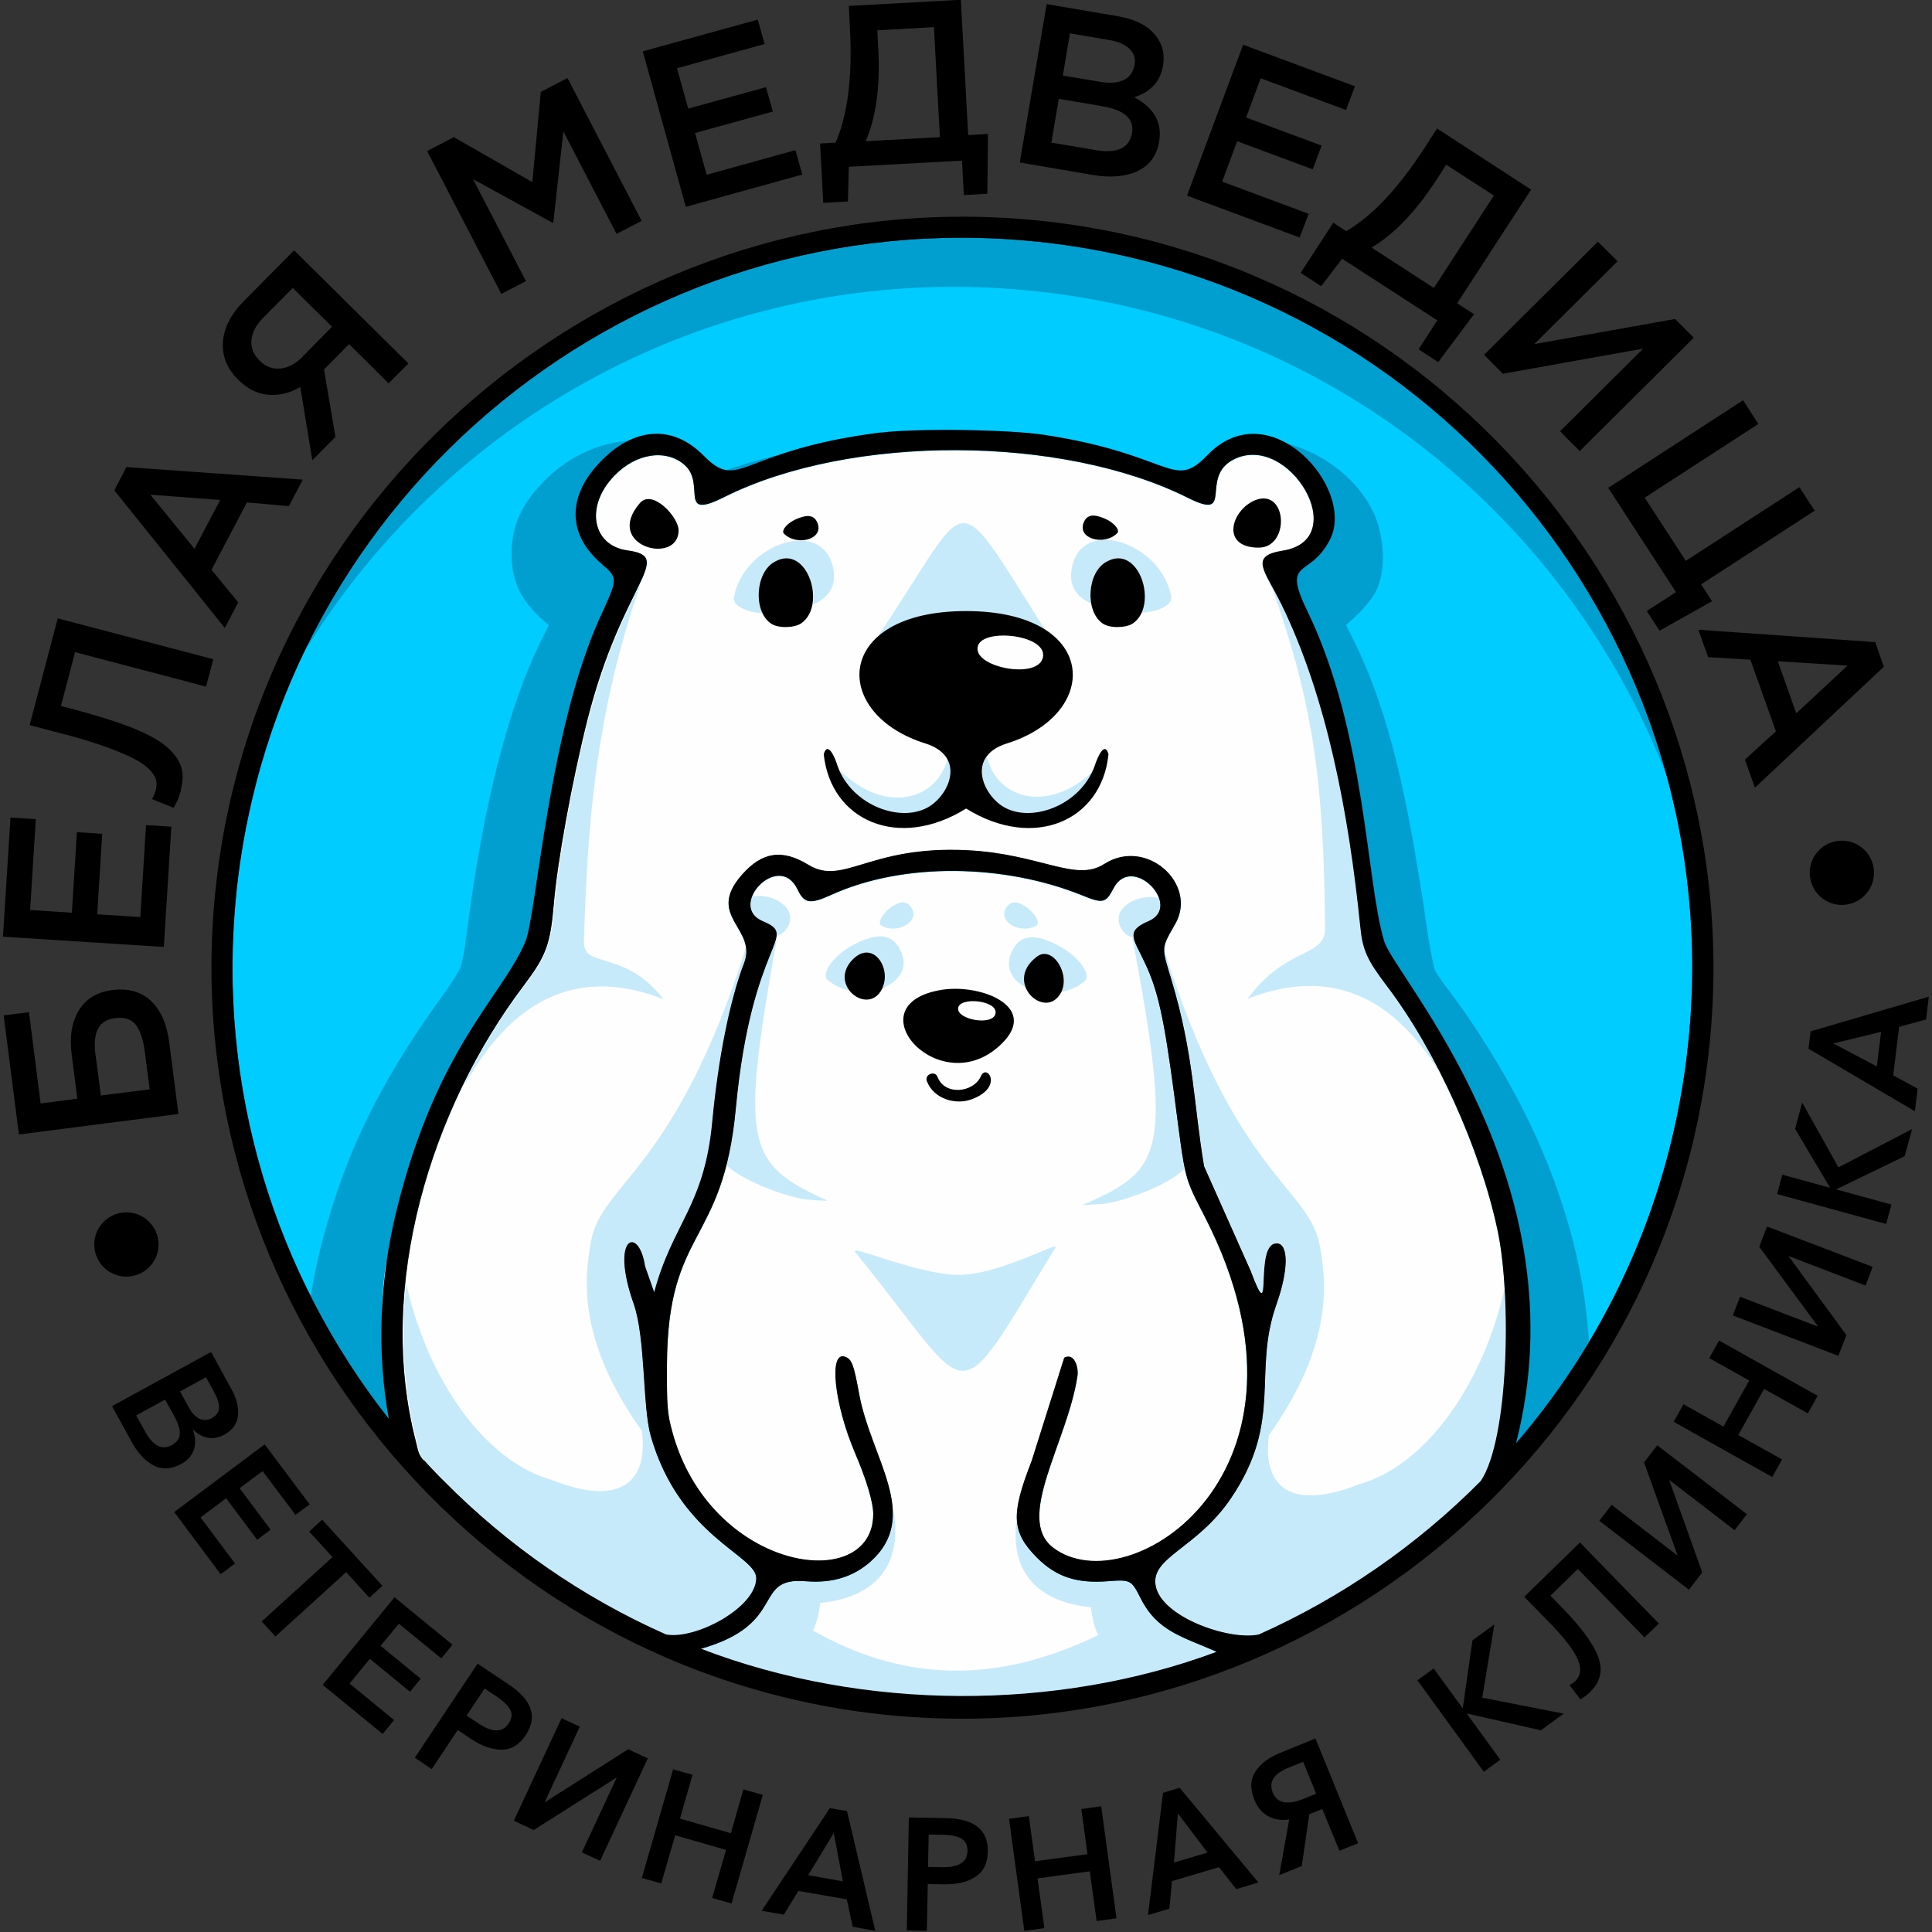
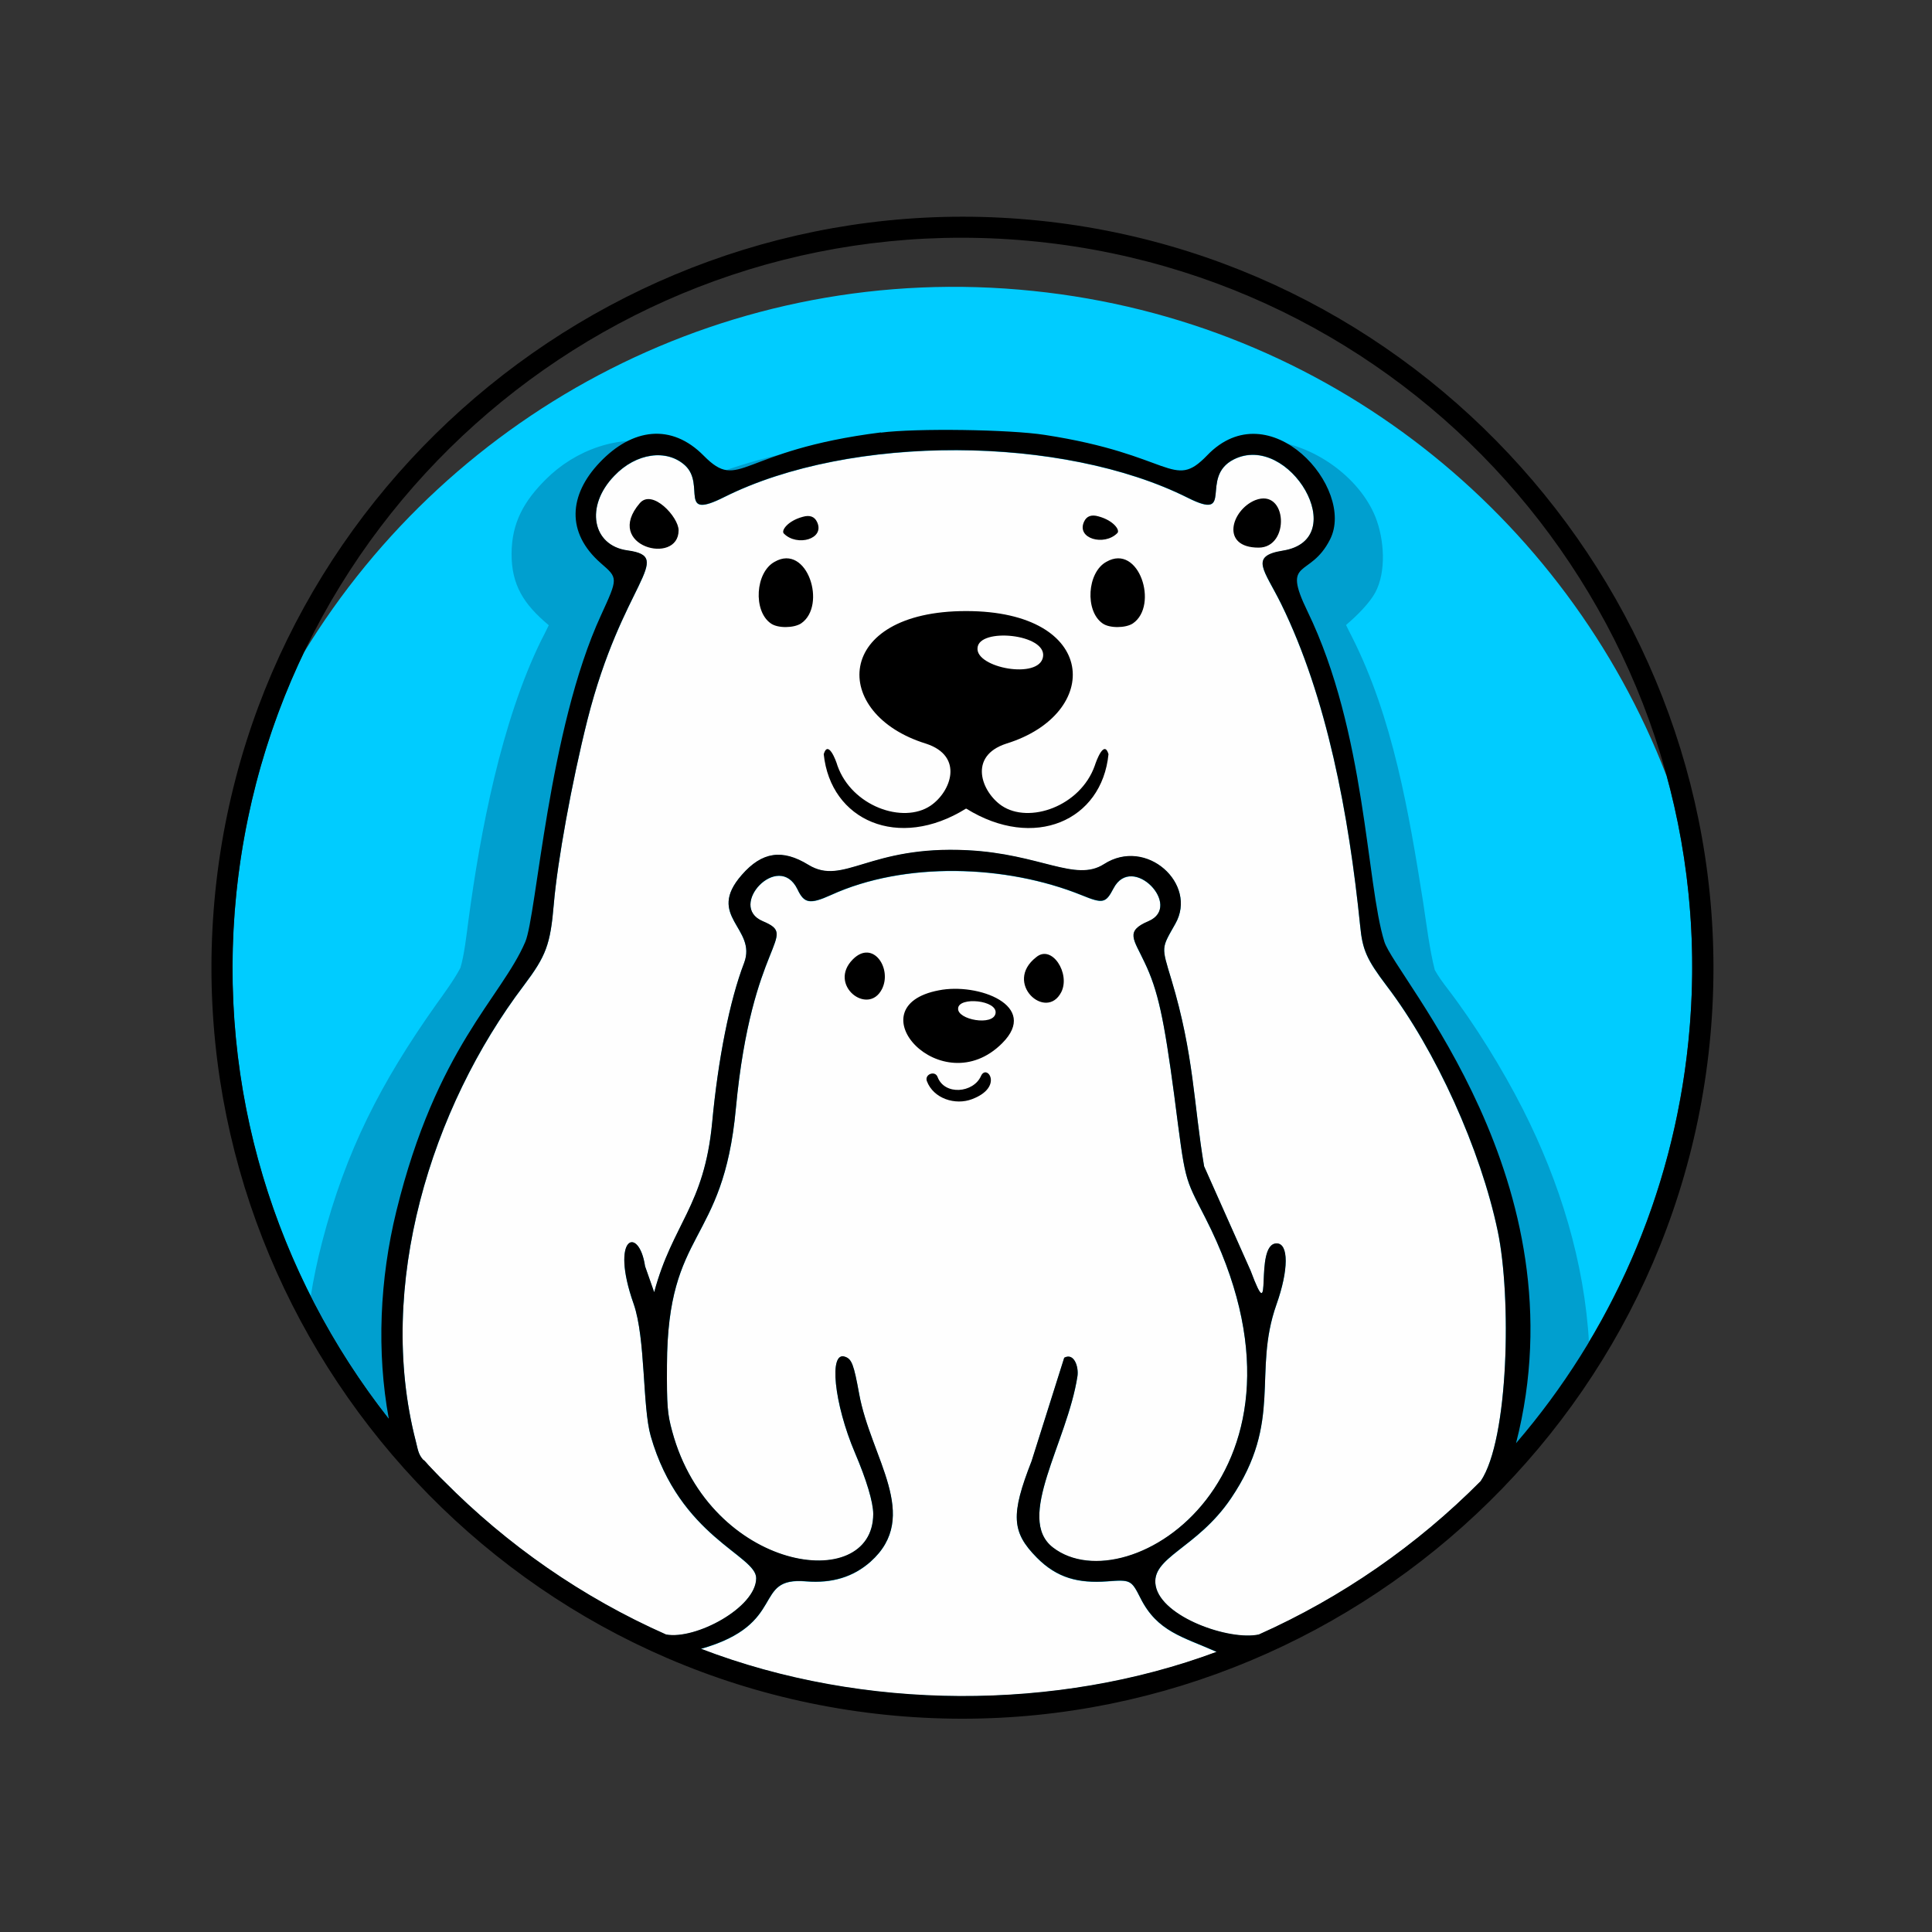
<svg xmlns="http://www.w3.org/2000/svg" xml:space="preserve" width="84.667mm" height="84.667mm" version="1.1" style="shape-rendering:geometricPrecision; text-rendering:geometricPrecision; image-rendering:optimizeQuality; fill-rule:evenodd; clip-rule:evenodd" viewBox="0 0 8467 8467">
  <rect x="0" y="0" width="8467" height="8467" fill="#333333" stroke="none" />
  <defs>
    <style type="text/css">
   
    .fil4 {fill:none}
    .fil2 {fill:#FEFEFE}
    .fil6 {fill:black}
    .fil0 {fill:#009FCF}
    .fil1 {fill:#00CCFF}
    .fil3 {fill:#C7EAFB}
    .fil5 {fill:black;fill-rule:nonzero}
   
  </style>
  </defs>
  <g id="Слой_x0020_1">
-     <path class="fil0" d="M4545 1059c1757,181 3035,1752 2854,3509 -181,1757 -1752,3035 -3509,2854 -1757,-181 -3035,-1752 -2854,-3509 181,-1757 1752,-3035 3509,-2854z" />
    <path class="fil1" d="M7303 3396c102,371 138,767 96,1172 -181,1757 -1752,3035 -3509,2854 -1757,-181 -3035,-1752 -2854,-3509 39,-376 141,-730 295,-1052 649,-1066 1872,-1723 3196,-1586 1293,133 2337,987 2775,2121z" />
    <path class="fil0" d="M3071 7227c386,-109 222,-317 462,-296 114,9 206,-19 282,-86 224,-200 1,-454 -50,-737 -23,-126 -32,-151 -61,-161 -73,-28 -49,205 43,421 50,117 80,216 80,268 -1,356 -715,252 -881,-362 -21,-77 -24,-110 -23,-291 2,-603 246,-520 302,-1125 70,-744 282,-751 118,-820 -157,-66 69,-310 152,-140 29,62 54,67 147,25 322,-147 765,-134 1099,1 93,38 105,35 139,-30 82,-157 306,79 153,144 -104,44 -64,79 -17,180 59,123 85,245 130,582 50,386 42,353 137,539 568,1114 -338,1698 -668,1444 -167,-128 62,-460 107,-751 6,-42 -15,-104 -58,-81l-143 453c-92,235 -88,311 23,423 89,90 183,113 308,104 103,-8 106,-6 146,73 74,148 186,170 334,236 -701,261 -1547,260 -2259,-13zm-1054 -2983c18,-58 28,-151 36,-211 52,-388 144,-871 319,-1227 8,-16 22,-42 33,-66 -109,-91 -164,-176 -163,-315 1,-134 54,-229 151,-325 126,-126 322,-202 505,-154 82,22 134,66 193,122 6,5 13,12 20,19 6,-2 12,-5 17,-7 195,-75 451,-130 661,-155 127,-15 273,-14 401,-12 129,2 275,5 402,23 167,24 414,80 569,138 9,3 22,9 34,13 7,-7 14,-14 20,-20 105,-103 188,-146 341,-136 198,13 402,160 472,335 38,96 49,238 -1,331 -25,46 -79,100 -120,135 -2,2 -5,5 -8,7 8,17 17,34 24,48 182,358 252,777 314,1167 14,92 28,207 51,297 14,26 39,60 56,82 119,155 241,353 329,526 164,323 271,673 291,1027 -133,221 -292,425 -472,606 124,-183 135,-809 75,-1095 -75,-359 -272,-794 -487,-1076 -87,-115 -106,-157 -116,-262 -50,-492 -146,-1003 -346,-1411 -74,-150 -142,-210 7,-234 307,-49 28,-522 -215,-400 -154,78 9,274 -202,168 -547,-274 -1475,-281 -2031,-3 -205,103 -81,-53 -171,-138 -80,-74 -215,-56 -311,45 -129,133 -97,306 58,327 212,29 -23,138 -176,744 -68,271 -131,618 -147,806 -15,178 -34,227 -131,356 -407,537 -649,1318 -474,1997 9,34 10,58 34,84 -197,-216 -365,-458 -497,-720 12,-76 28,-153 50,-238 104,-399 257,-697 499,-1039 33,-46 80,-110 106,-160zm3501 2920c-494,220 -1050,318 -1627,259 -760,-78 -1431,-417 -1933,-919 274,274 599,499 961,660 129,24 395,-118 395,-247 0,-101 -335,-180 -462,-622 -37,-129 -22,-428 -75,-580 -106,-300 24,-343 50,-165l40 114c80,-300 219,-376 254,-743 26,-279 77,-536 140,-700 58,-153 -170,-204 -10,-386 89,-102 178,-114 292,-44 154,94 266,-86 697,-64 319,16 473,141 598,61 186,-120 412,87 313,261 -62,110 -62,97 -17,246 99,329 97,544 143,817l204 458c103,276 11,-120 114,-120 53,0 53,116 -1,268 -106,300 31,509 -199,849 -150,222 -354,258 -330,384 26,136 322,241 452,214z" />
    <path class="fil2" d="M3071 7227c386,-109 222,-317 462,-296 114,9 206,-19 282,-86 224,-200 1,-454 -50,-737 -23,-126 -32,-151 -61,-161 -73,-28 -49,205 43,421 50,117 80,216 80,268 -1,356 -715,252 -881,-362 -21,-77 -24,-110 -23,-291 2,-603 246,-520 302,-1125 70,-744 282,-751 118,-820 -157,-66 69,-310 152,-140 29,62 54,67 147,25 322,-147 765,-134 1099,1 93,38 105,35 139,-30 82,-157 306,79 153,144 -104,44 -64,79 -17,180 59,123 85,245 130,582 50,386 42,353 137,539 568,1114 -338,1698 -668,1444 -167,-128 62,-460 107,-751 6,-42 -15,-104 -58,-81l-143 453c-92,235 -88,311 23,423 89,90 183,113 308,104 103,-8 106,-6 146,73 74,148 186,170 334,236 -701,261 -1547,260 -2259,-13zm-1213 -827c7,7 13,14 20,22 22,23 44,47 67,69 277,280 606,510 974,673 129,24 395,-118 395,-247 0,-101 -335,-180 -462,-622 -37,-129 -22,-428 -75,-580 -106,-300 24,-343 50,-165l40 114c80,-300 219,-376 254,-743 26,-279 77,-536 140,-700 58,-153 -170,-204 -10,-386 89,-102 178,-114 292,-44 154,94 266,-86 697,-64 319,16 473,141 598,61 186,-120 412,87 313,261 -62,110 -62,97 -17,246 99,329 97,544 143,817l204 458c103,276 11,-120 114,-120 53,0 53,116 -1,268 -106,300 31,509 -199,849 -150,222 -354,258 -330,384 26,137 323,241 452,213 363,-162 693,-391 972,-672 124,-183 135,-809 75,-1095 -75,-359 -272,-794 -487,-1076 -87,-115 -106,-157 -116,-262 -50,-492 -146,-1003 -346,-1411 -74,-150 -142,-210 7,-234 307,-49 28,-522 -215,-400 -154,78 9,274 -202,168 -547,-274 -1475,-281 -2031,-3 -205,103 -81,-53 -171,-138 -80,-74 -215,-56 -311,45 -129,133 -97,306 58,327 212,29 -23,138 -176,744 -68,271 -131,618 -147,806 -15,178 -34,227 -131,356 -407,537 -649,1318 -474,1997 9,34 10,58 34,84z" />
-     <path class="fil3" d="M5517 7164c364,-162 694,-391 973,-672 95,-141 124,-543 105,-851 -96,431 -348,781 -636,863 -324,128 -426,-8 -398,-214 292,-410 248,-687 223,-830 -45,-256 -371,-309 -681,-1293 1,27 12,61 32,126 99,329 97,544 143,817l204 458c103,276 11,-120 114,-120 53,0 53,116 -1,268 -106,300 31,509 -199,849 -150,222 -354,258 -330,384 26,136 321,241 452,214zm-438 -3228c-102,-25 -225,56 -158,144 12,16 27,25 44,28 -1,2 -1,4 -1,7 174,937 136,1011 -215,1164 -12,5 57,-2 76,-2 73,-3 295,-79 366,-155 -13,-62 -24,-151 -46,-321 -45,-337 -71,-458 -130,-582 -48,-101 -87,-136 17,-180 52,-22 60,-63 47,-102zm-623 2719c-36,256 116,368 325,389 5,47 15,87 32,122 -472,228 -875,192 -1250,-20 16,-35 27,-75 31,-121 211,-21 364,-135 323,-398 -1,6 -3,12 -4,18 -2,71 -29,138 -98,200 -75,67 -167,95 -282,86 -240,-21 -76,187 -462,296 710,272 1551,274 2251,16l8 -3c-147,-65 -259,-88 -333,-235 -40,-80 -43,-82 -146,-73 -125,9 -218,-14 -308,-104 -58,-58 -86,-107 -88,-173zm-1272 -1549c74,75 291,149 363,152 19,1 88,8 76,2 -352,-159 -382,-240 -216,-1159 14,-4 27,-12 37,-26 65,-85 -48,-164 -148,-146 -16,41 -8,86 47,109 164,69 -49,76 -118,820 -9,99 -24,180 -41,248zm86 -955c-310,981 -635,1034 -680,1290 -25,143 -70,420 223,830 27,206 -74,342 -398,214 -287,-82 -539,-431 -635,-861 -24,233 -11,468 46,692 8,32 10,55 30,79 142,156 300,298 471,424l12 9 7 5 1 1 18 13 3 3 15 11 1 1 14 10 5 4 10 7 10 7 6 4 14 10 1 1 16 10 30 19 1 1 12 8 3 2 16 10c126,79 259,150 397,211 129,24 395,-118 395,-247 0,-101 -335,-180 -462,-622 -37,-129 -22,-428 -75,-580 -106,-300 24,-343 50,-165l40 114c80,-300 219,-376 254,-743 26,-279 77,-536 140,-700 10,-26 11,-48 8,-69zm-1574 1373l-3 4c-14,90 -20,174 -20,273 2,-92 10,-185 23,-277zm2155 -2741c215,-318 291,-490 372,-490 75,0 155,148 355,464 -77,-47 -190,-78 -341,-78 -177,0 -302,42 -378,104l-7 0zm73 1181c-61,34 -79,84 -62,92 69,42 180,-20 128,-84 -17,-20 -39,-23 -66,-7zm556 0c60,34 79,84 62,92 -69,42 -180,-20 -128,-84 17,-20 39,-23 66,-7zm-1137 -1276c-85,-6 -136,-40 -126,-73 43,-233 397,-355 436,-116 11,69 -19,120 -91,151 19,-106 -57,-249 -166,-187 -68,37 -88,152 -53,225zm454 1427c-145,53 -203,157 -168,181 27,23 59,37 93,45 -26,-35 -30,-87 17,-135 86,-86 168,34 130,124 74,-30 119,-95 72,-175 -29,-51 -77,-64 -144,-39zm787 5c145,53 203,157 168,181 -29,25 -64,39 -100,46 39,-81 -42,-209 -111,-151 -53,41 -62,91 -47,130 -62,-32 -96,-93 -54,-167 29,-51 77,-64 144,-39zm421 -1435c86,-6 137,-40 127,-73 -27,-147 -178,-250 -296,-246 -4,0 -7,1 -11,1 -64,6 -116,45 -129,129 -11,68 18,118 86,149 -12,-69 12,-152 67,-182 121,-69 202,116 155,222zm-1259 2800c537,659 417,740 880,-19 17,-28 -255,125 -430,121 -181,-4 -459,-130 -450,-102zm580 -2168c41,180 260,252 463,65 -75,161 -284,227 -398,150 -67,-45 -117,-145 -66,-216zm1209 -853l-1 -1 1 3 0 -2zm33 92c192,537 233,878 239,1512 1,131 -171,78 -339,309 360,-140 648,-18 866,366 -77,-157 -164,-303 -255,-422 -87,-115 -106,-157 -116,-262 -50,-492 -146,-1003 -346,-1411 -17,-35 -35,-66 -49,-92zm-2731 -88l5 -3 -6 18c1,-5 2,-10 2,-15zm-23 73c-207,586 -239,1078 -255,1585 -4,122 176,31 349,253 -360,-140 -649,-17 -867,368l3 -16c74,-148 160,-288 256,-413 97,-129 116,-178 131,-356 16,-188 78,-535 147,-806 84,-331 191,-513 238,-616zm1338 785c-45,179 -269,247 -472,50 72,165 285,235 400,156 64,-43 113,-137 72,-206z" />
    <path class="fil4" d="M2973 2325c69,-234 75,-369 18,-404m-22 -8c-61,-10 -167,52 -319,187" />
-     <path class="fil5" d="M490 6163l435 -238 93 170c20,37 28,73 25,109 -4,36 -24,64 -61,84 -24,13 -48,17 -71,13 -24,-5 -46,-17 -65,-36l-1 1c12,30 13,59 5,86 -9,27 -27,48 -56,64 -23,12 -45,19 -67,19 -22,0 -42,-5 -60,-16 -18,-11 -35,-24 -49,-41 -15,-16 -28,-35 -40,-57l-86 -157zm167 -805c53,57 50,146 -7,199 -57,53 -146,50 -199,-7 -53,-57 -50,-146 7,-199 57,-53 146,-50 199,7zm7518 -1629c53,57 50,146 -7,199 -57,53 -146,50 -199,-7 -53,-57 -50,-146 7,-199 57,-53 146,-50 199,7zm-7393 1153l-699 90 -67 -522 111 -14 51 400 161 -21 -25 -195c-10,-78 1,-142 32,-193 31,-50 80,-80 147,-88 69,-9 125,7 169,48 43,41 70,102 80,184l40 311zm-126 -108l-21 -162c-7,-56 -21,-96 -40,-121 -20,-25 -50,-34 -92,-29 -69,9 -97,61 -85,155l24 184 214 -27zm61 -624l-704 -45 33 -522 111 7 -25 398 183 12 22 -353 111 7 -22 353 189 12 25 -403 111 7 -33 527zm77 -690c-7,28 -18,55 -33,80l-95 -38c7,-11 12,-23 16,-37 4,-16 5,-30 3,-42 -2,-13 -10,-28 -25,-45 -15,-17 -37,-34 -67,-50 -30,-16 -72,-34 -127,-54 -55,-20 -122,-41 -202,-61l-134 -35 123 -468 682 179 -32 120 -574 -151 -62 236 61 16c106,28 192,56 260,83 67,28 117,56 148,85 32,29 51,58 59,86 8,28 7,60 -3,97zm192 -707l-485 -604 53 -102 773 55 -61 116 -184 -16 -155 295 117 143 -59 112zm-134 -347l113 -215 -306 -23 194 238zm517 -387l-53 -323c-46,27 -93,38 -141,34 -47,-4 -91,-26 -131,-66 -49,-48 -71,-103 -67,-165 4,-62 35,-122 92,-180l220 -222 501 496 -87 87 -173 -172 -110 111 50 296 -103 104zm-42 -457l128 -130 -172 -170 -127 128c-33,33 -51,66 -54,100 -3,34 9,64 36,91 26,26 56,37 91,34 34,-3 67,-21 98,-52zm870 -274l-325 -626 117 -61 344 197 37 -395 117 -61 325 626 -110 57 -233 -449 -44 398 -4 2 -348 -191 232 447 -108 56zm808 -383l-188 -680 504 -139 30 107 -384 106 49 177 341 -94 30 107 -341 94 51 183 389 -108 30 107 -509 141zm603 -14l-14 -262 68 -4c53,-121 74,-288 63,-499l-5 -100 491 -27 32 593 87 -5 -3 262 -103 6 -8 -151 -496 27 -4 152 -109 6zm186 -272l325 -18 -26 -482 -248 14 4 80c9,164 -9,299 -55,406zm675 94l118 -695 312 53c80,14 137,44 171,92 26,36 35,78 27,125 -12,69 -54,115 -126,138 87,47 123,111 109,194 -10,61 -41,104 -93,129 -52,25 -117,31 -196,18l-322 -55zm188 -382l167 28c40,7 74,4 100,-8 26,-12 42,-34 48,-66 5,-28 -2,-51 -21,-70 -19,-19 -47,-32 -86,-39l-176 -30 -31 185zm-50 294l203 34c42,7 77,4 103,-8 26,-13 42,-35 48,-67 11,-62 -32,-101 -127,-118l-194 -33 -32 191zm595 232l246 -661 490 182 -39 104 -374 -139 -64 172 331 123 -39 104 -331 -123 -66 177 379 141 -39 104 -495 -184zm498 339l143 -220 57 37c115,-67 229,-189 344,-366l54 -84 412 268 -324 498 74 48 -157 210 -86 -56 82 -127 -417 -270 -92 120 -91 -59zm311 -111l273 177 263 -405 -209 -135 -44 68c-90,138 -184,236 -283,295zm492 471l500 -497 86 86 -365 363 617 -110 82 82 -500 497 -86 -87 364 -362 -615 110 -82 -83zm715 1121l127 -82 -297 -457 591 -384 67 104 -498 323 180 277 498 -323 67 103 -498 323 48 74 -230 129 -56 -86zm227 83l773 54 38 108 -565 530 -44 -123 136 -124 -112 -314 -185 -11 -43 -120zm346 137l81 229 225 -209 -306 -19zm-6889 3139l-113 62 38 69c14,26 30,43 48,51 18,8 36,7 55,-4 19,-11 29,-25 30,-44 1,-18 -7,-43 -23,-72l-34 -62zm-179 98l-126 69 38 69c35,65 75,85 118,61 22,-12 34,-28 35,-49 1,-20 -7,-47 -25,-79l-40 -72zm40 493l397 -297 197 263 -62 46 -144 -192 -101 75 136 182 -59 44 -136 -182 -112 84 151 202 -63 47 -204 -273zm384 479l310 -282 -102 -112 57 -52 264 290 -57 52 -102 -112 -310 282 -59 -65zm268 277l314 -383 254 208 -49 60 -186 -152 -80 97 176 144 -47 57 -176 -144 -89 108 195 160 -50 61 -264 -216zm403 320l275 -412 135 90c104,69 129,143 76,223 -28,43 -64,64 -106,64 -42,0 -88,-16 -135,-48l-57 -38 -114 171 -73 -49zm228 -184l51 34c61,41 105,41 132,0 15,-22 17,-43 6,-62 -11,-19 -30,-37 -57,-55l-54 -36 -79 118zm206 460l209 -449 80 37 -153 329 2 1 363 -231 86 40 -209 449 -80 -37 152 -326 -1 -1 -362 229 -88 -41zm561 251l137 -476 85 24 -55 192 223 64 55 -192 85 24 -137 476 -85 -24 61 -211 -223 -64 -61 211 -85 -24zm525 144l299 -450 75 13 124 525 -99 -18 -26 -120 -212 -37 -64 104 -97 -17zm204 -156l152 27 -40 -212 -112 185zm432 242l9 -495 162 3c125,2 186,51 184,147 -1,51 -19,88 -55,111 -36,23 -83,33 -140,32l-68 -1 -4 205 -88 -2zm93 -278l62 1c73,1 110,-22 111,-71 0,-27 -9,-45 -28,-55 -19,-10 -45,-16 -78,-16l-64 -1 -3 142zm422 280l-67 -491 87 -12 27 198 230 -31 -27 -198 87 -12 67 491 -87 12 -30 -218 -229 31 30 218 -87 12zm542 -69l66 -536 73 -22 345 415 -97 29 -76 -96 -206 61 -11 121 -95 28zm113 -230l148 -44 -130 -172 -17 215zm462 56l44 -245c-35,5 -66,0 -93,-15 -27,-15 -47,-39 -60,-72 -19,-47 -18,-87 4,-122 21,-34 59,-63 114,-85l150 -61 187 459 -82 33 -75 -183 -57 23 -33 227 -99 40zm101 -333l61 -25 -57 -140 -64 26c-65,26 -88,63 -69,109 10,24 26,38 48,42 22,4 49,0 80,-12zm796 -121l-291 -401 71 -52 126 173 2 -1 42 -295 96 -70 -53 321 357 70 -100 73 -322 -73 -2 1 146 201 -71 52zm470 -354c-17,17 -33,29 -47,36l-48 -62c9,-5 18,-10 25,-17 25,-24 29,-57 11,-97 -17,-40 -62,-98 -135,-172l-99 -101 244 -238 346 355 -63 61 -292 -300 -120 117 53 55c85,87 137,159 157,216 20,57 9,106 -33,147zm429 -444l-393 -302 54 -70 287 221 1 -2 -146 -405 58 -75 393 302 -54 70 -285 -219 -1 1 144 403 -59 77zm365 -494l-432 -242 43 -77 175 98 113 -202 -175 -98 43 -77 432 242 -43 77 -192 -107 -113 202 192 107 -43 77zm290 -531l-463 -177 32 -82 339 130 1 -2 -256 -347 34 -89 463 177 -31 82 -336 -129 -1 1 253 345 -35 90zm209 -578l-478 -131 23 -85 207 57 1 -2 -152 -256 31 -115 159 284 323 -168 -33 119 -297 144 -1 2 240 66 -23 85zm126 -494l-466 -274 9 -76 518 -152 -12 100 -118 32 -26 213 107 58 -12 98zm-167 -195l19 -153 -209 51 191 101z" />
    <path class="fil6" d="M4555 967c1800,185 3122,1811 2937,3611 -185,1800 -1811,3122 -3611,2937 -1800,-185 -3122,-1811 -2937,-3611 185,-1800 1811,-3122 3611,-2937zm-1037 1298c-67,18 -97,62 -82,74 57,57 180,24 145,-51 -11,-24 -32,-32 -63,-23zm1296 -2c67,18 97,62 82,74 -57,57 -180,24 -145,-51 11,-24 32,-32 63,-23zm-2956 4136c7,7 13,14 20,22 22,23 44,47 67,69 277,280 606,510 974,673 129,24 395,-118 395,-247 0,-101 -335,-180 -462,-622 -37,-129 -22,-428 -75,-580 -106,-300 24,-343 50,-165l40 114c80,-300 219,-376 254,-743 26,-279 77,-536 140,-700 58,-153 -170,-204 -10,-386 89,-102 178,-114 292,-44 154,94 266,-86 697,-64 319,16 473,141 598,61 186,-120 412,87 313,261 -62,110 -62,97 -17,246 99,329 97,544 143,817l204 458c103,276 11,-120 114,-120 53,0 53,116 -1,268 -106,300 31,509 -199,849 -150,222 -354,258 -330,384 26,137 323,241 452,213 363,-162 693,-391 972,-672 124,-183 135,-809 75,-1095 -75,-359 -272,-794 -487,-1076 -87,-115 -106,-157 -116,-262 -50,-492 -146,-1003 -346,-1411 -74,-150 -142,-210 7,-234 307,-49 28,-522 -215,-400 -154,78 9,274 -202,168 -547,-274 -1475,-281 -2031,-3 -205,103 -81,-53 -171,-138 -80,-74 -215,-56 -311,45 -129,133 -97,306 58,327 212,29 -23,138 -176,744 -68,271 -131,618 -147,806 -15,178 -34,227 -131,356 -407,537 -649,1318 -474,1997 9,34 10,58 34,84zm2003 -4504c-626,79 -617,264 -777,102 -141,-143 -313,-121 -456,30 -135,142 -148,307 5,441 76,66 76,64 1,228 -231,501 -282,1315 -332,1432 -105,245 -389,463 -565,1180 -73,298 -87,616 -33,910 -495,-630 -756,-1445 -668,-2305 181,-1757 1752,-3035 3509,-2854 1757,181 3035,1752 2854,3509 -69,675 -344,1279 -755,1757 294,-1145 -528,-2042 -577,-2198 -80,-256 -80,-918 -337,-1448 -115,-237 11,-141 99,-315 114,-225 -266,-653 -539,-368 -150,156 -151,-4 -711,-90 -153,-24 -563,-30 -719,-10zm-790 5331c386,-109 222,-317 462,-296 114,9 206,-19 282,-86 224,-200 1,-454 -50,-737 -23,-126 -32,-151 -61,-161 -73,-28 -49,205 43,421 50,117 80,216 80,268 -1,356 -715,252 -881,-362 -21,-77 -24,-110 -23,-291 2,-603 246,-520 302,-1125 70,-744 282,-751 118,-820 -157,-66 69,-310 152,-140 29,62 54,67 147,25 322,-147 765,-134 1099,1 93,38 105,35 139,-30 82,-157 306,79 153,144 -104,44 -64,79 -17,180 59,123 85,245 130,582 50,386 42,353 137,539 568,1114 -338,1698 -668,1444 -167,-128 62,-460 107,-751 6,-42 -15,-104 -58,-81l-143 453c-92,235 -88,311 23,423 89,90 183,113 308,104 103,-8 106,-6 146,73 74,148 186,170 334,236 -701,261 -1547,260 -2259,-13zm1164 -3682c297,184 594,53 623,-239 -19,-64 -53,28 -60,50 -63,179 -288,257 -408,176 -88,-60 -149,-217 20,-272 421,-130 406,-581 -176,-581 -582,0 -597,451 -176,581 169,55 109,212 20,272 -120,81 -345,3 -408,-176 -6,-22 -41,-114 -60,-50 30,291 327,423 623,239zm-840 -1082c-85,46 -95,216 -17,270 30,22 101,21 133,0 114,-78 27,-352 -116,-270zm1454 0c-85,46 -95,216 -17,270 30,22 102,21 133,0 114,-78 27,-352 -116,-270zm652 -270c-105,43 -154,208 15,208 139,0 126,-263 -15,-208zm-2697 13c-162,189 170,275 170,119 0,-58 -115,-183 -170,-119zm934 1999c-112,112 66,250 127,131 46,-90 -39,-219 -127,-131zm803 -9c-145,113 44,282 110,153 41,-81 -41,-211 -110,-153zm-426 145c-376,71 11,498 277,232 165,-165 -106,-266 -277,-232zm169 -1500c-8,87 270,139 287,39 18,-101 -282,-130 -287,-39zm-222 1898c-11,-30 36,-48 47,-18 31,82 157,70 190,-4 25,-57 102,48 -39,101 -73,28 -169,-2 -198,-79zm137 -319c-5,50 154,79 164,22 10,-58 -161,-74 -164,-22z" />
  </g>
</svg>